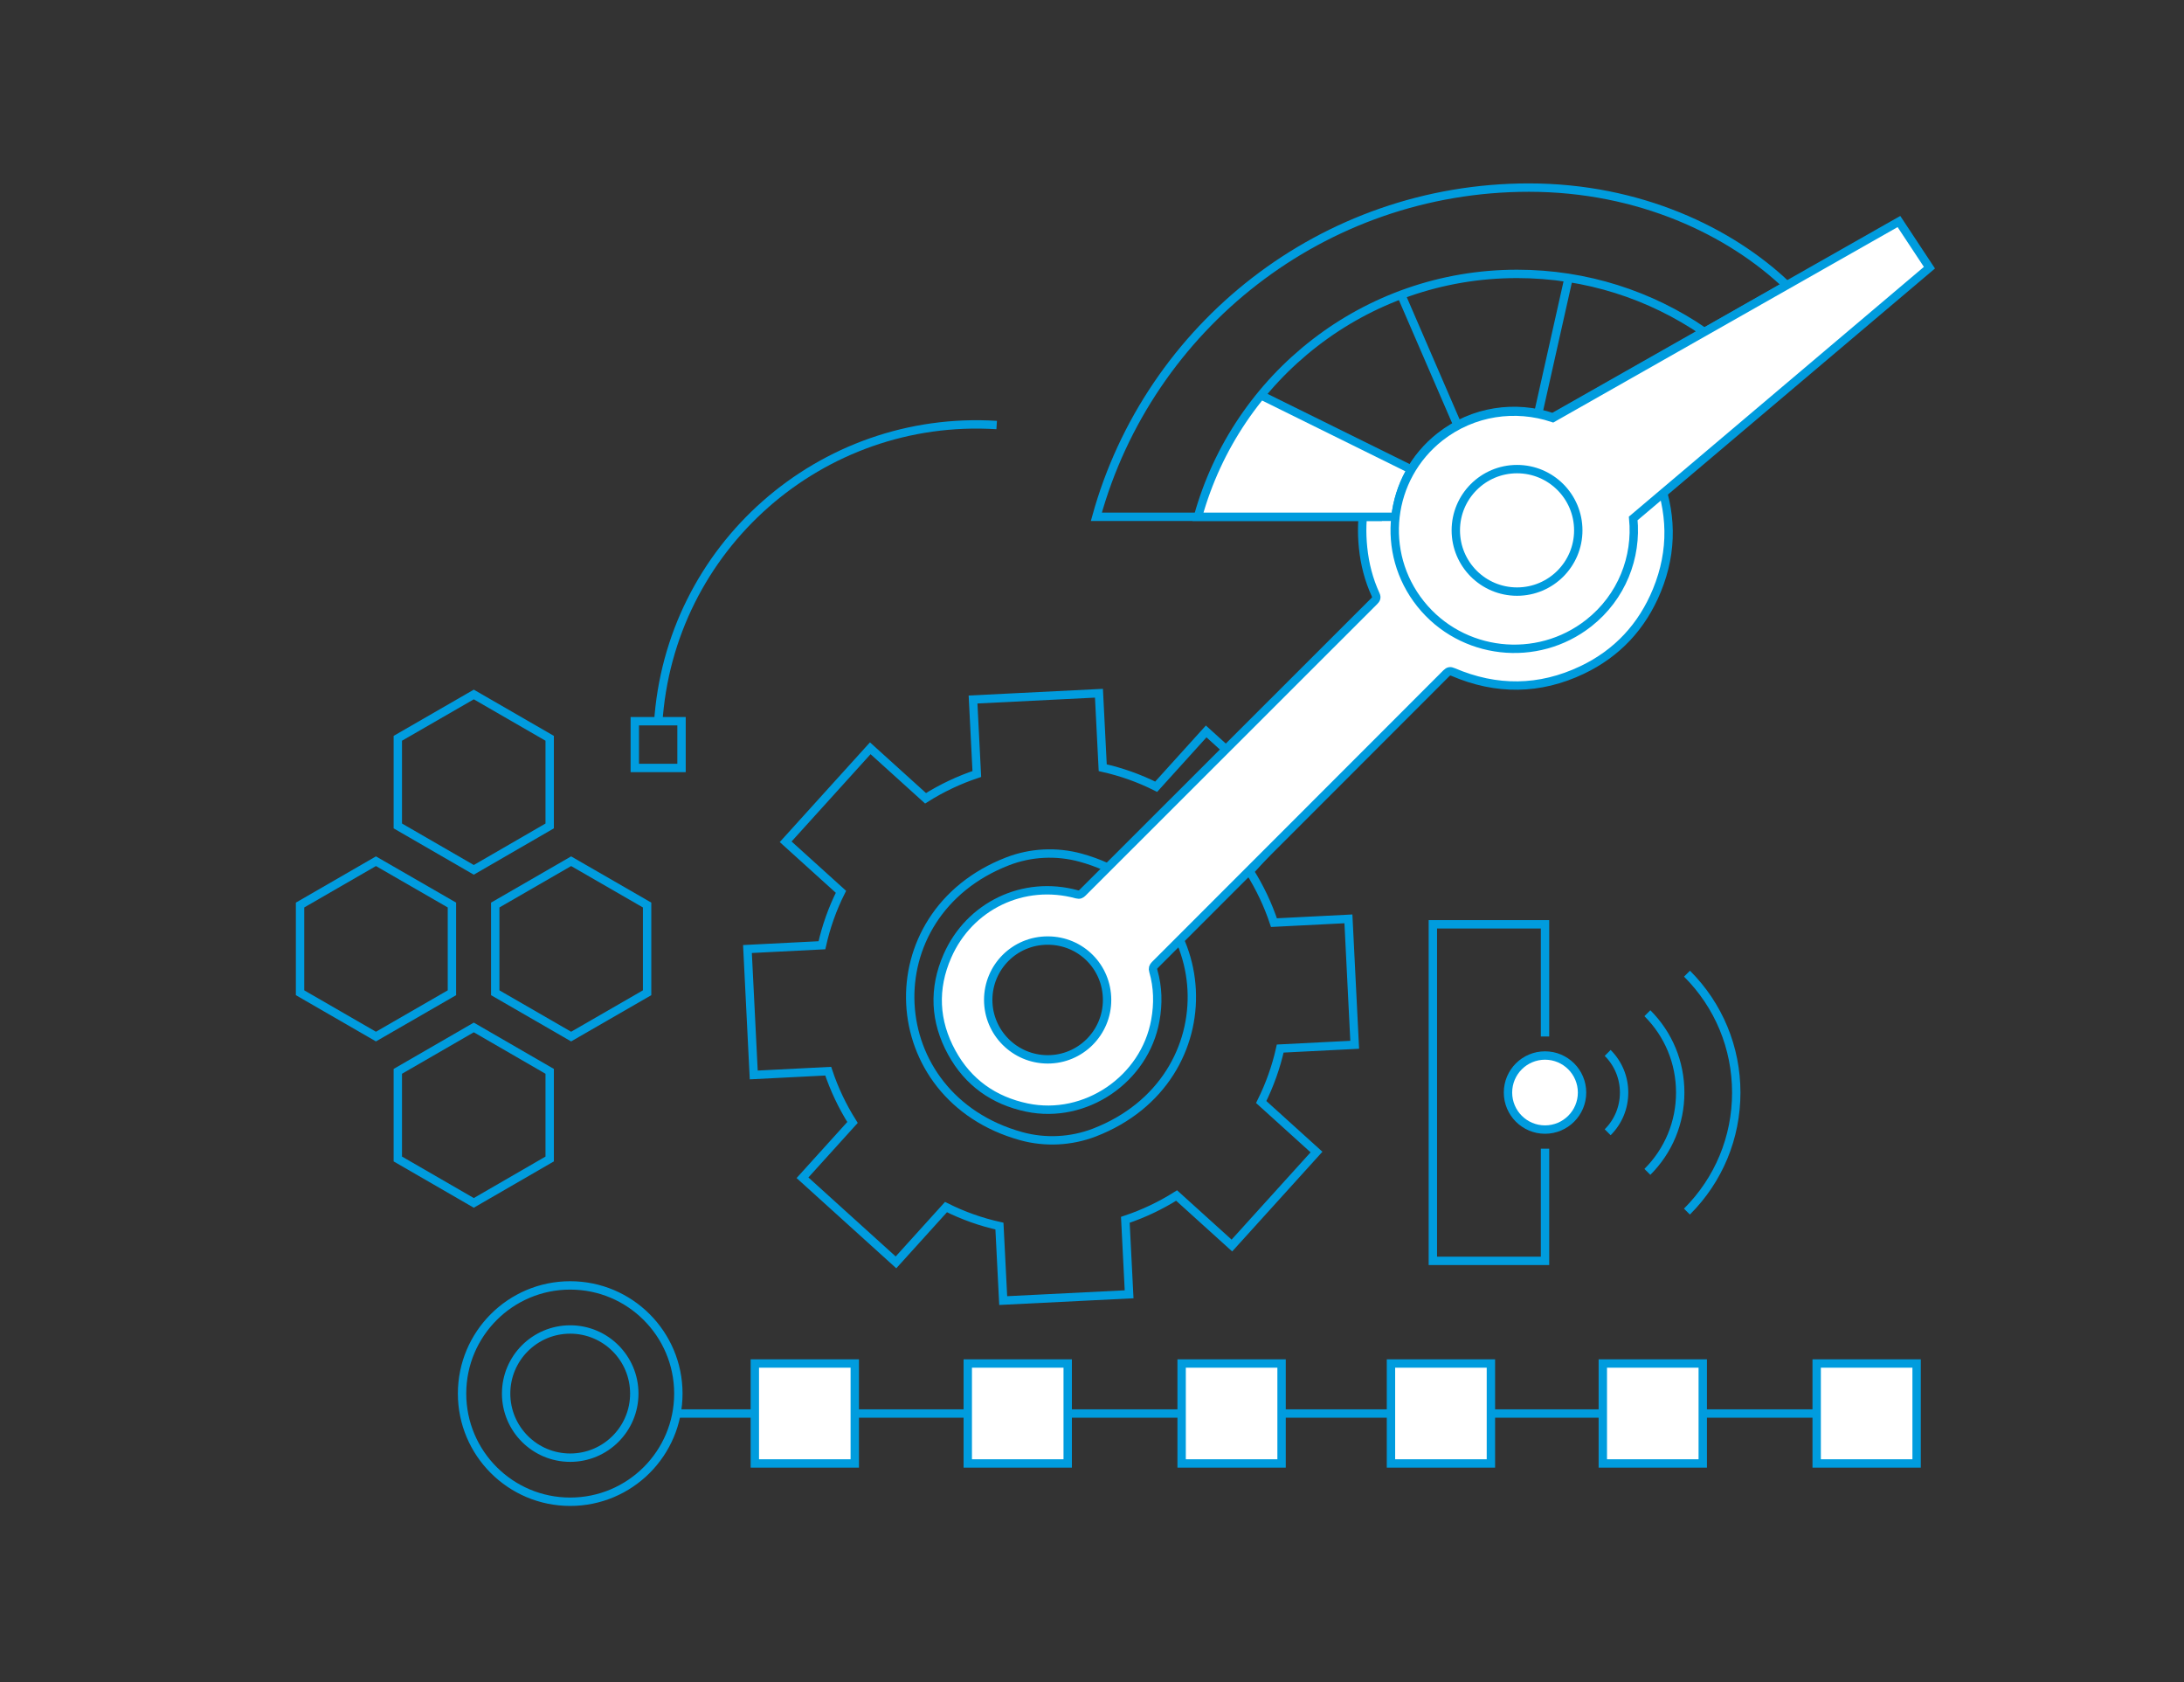
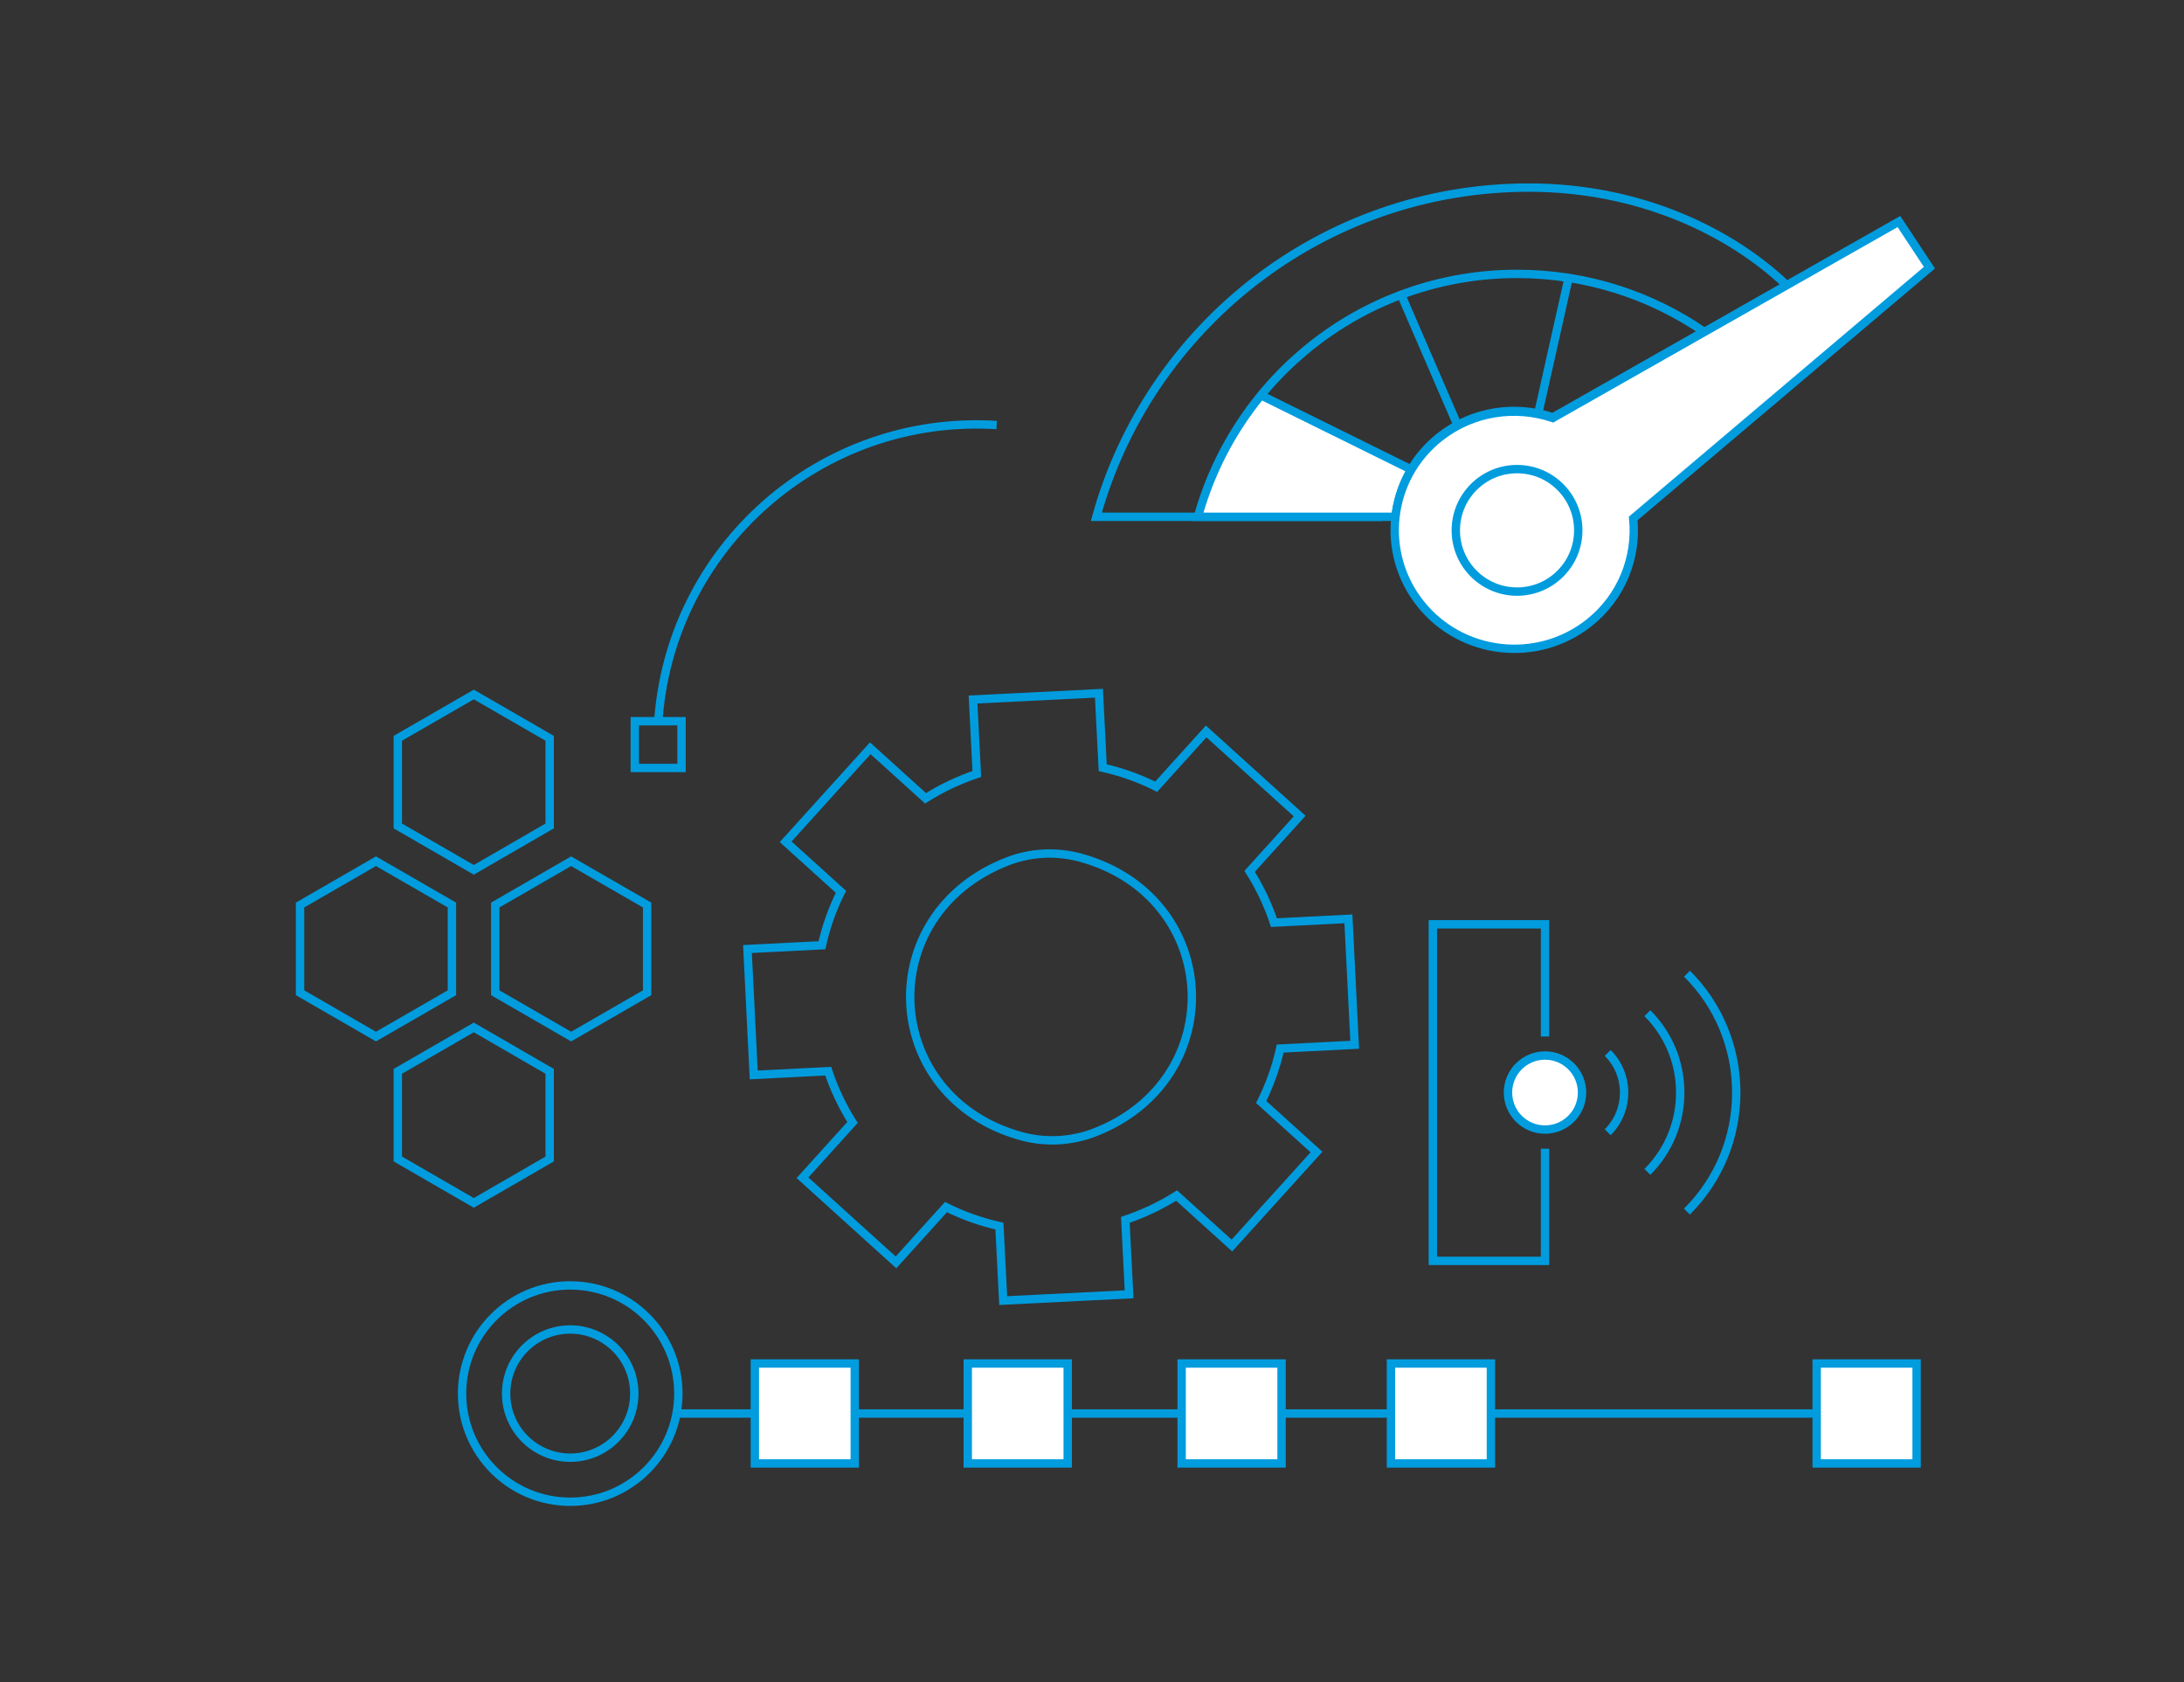
<svg xmlns="http://www.w3.org/2000/svg" version="1.1" id="Layer_1" x="0px" y="0px" viewBox="0 0 260.72 200.77" style="enable-background:new 0 0 260.72 200.77;" xml:space="preserve">
  <rect x="0" y="0" width="260.72" height="200.77" fill="#333333" stroke="none" />
  <style type="text/css">
	.st0{fill:none;stroke:#009CDE;stroke-miterlimit:10;}
	.st1{fill:none;stroke:#009CDE;}
	.st2{fill:#FFFFFF;stroke:#009CDE;stroke-miterlimit:10;}
	.st3{fill:#FFFFFF;}
	.st4{fill:#FFFFFF;stroke:#009CDE;}
</style>
  <g>
    <path class="st0" d="M78.57,86.35c1.32-21,19.42-36.94,40.41-35.62" />
  </g>
  <g>
    <polygon class="st1" points="65.62,98.58 65.62,88.12 56.56,82.89 47.49,88.12 47.49,98.58 56.56,103.82  " />
    <polygon class="st0" points="65.62,138.33 65.62,127.87 56.56,122.63 47.49,127.87 47.49,138.33 56.56,143.57  " />
    <polygon class="st0" points="77.25,118.49 77.25,108.02 68.18,102.79 59.12,108.02 59.12,118.49 68.18,123.72  " />
    <polygon class="st0" points="53.95,118.49 53.95,108.02 44.88,102.79 35.82,108.02 35.82,118.49 44.88,123.72  " />
  </g>
  <g>
    <g>
      <g>
        <path class="st1" d="M152.83,125.15l8.89-0.45l-0.75-15.03l-8.89,0.45c-0.71-2.13-1.68-4.19-2.9-6.12l5.97-6.6l-11.16-10.1     l-5.97,6.6c-2.05-1.03-4.19-1.78-6.38-2.27l-0.45-8.89l-15.03,0.75c0,0,0,0,0,0l0.45,8.89c-2.13,0.71-4.19,1.68-6.12,2.9     c0,0-6.6-5.97-6.6-5.97l-10.1,11.16l6.6,5.97c-1.03,2.05-1.78,4.19-2.27,6.38l-8.89,0.45c0,0,0,0,0,0l0.75,15.03l8.89-0.45     c0.71,2.13,1.68,4.19,2.9,6.12l-5.97,6.6c0,0,0,0,0,0l11.16,10.1c0,0,0,0,0,0l5.97-6.6c2.05,1.03,4.19,1.78,6.38,2.27l0.45,8.89     l15.03-0.75l-0.45-8.89c2.13-0.71,4.19-1.68,6.12-2.9c0,0,6.6,5.97,6.6,5.97c0,0,0,0,0,0l10.1-11.16c0,0,0,0,0,0l-6.6-5.97     C151.58,129.48,152.34,127.34,152.83,125.15z M121.92,135.61c-16.83-4.65-17.93-26.48-1.65-32.8c2.78-1.08,5.86-1.23,8.74-0.44     c16.84,4.65,17.94,26.49,1.65,32.8C127.88,136.24,124.79,136.4,121.92,135.61z" />
      </g>
    </g>
    <g>
-       <path class="st2" d="M164.7,55.06c-1.78,3.17-2.35,6.67-1.98,10.3c0.2,1.96,0.68,3.84,1.5,5.62c0.15,0.33,0.08,0.52-0.16,0.76    c-11.61,11.59-23.21,23.19-34.81,34.79c-0.21,0.21-0.38,0.3-0.71,0.21c-6.36-1.74-12.82,1.38-15.44,7.36    c-1.71,3.89-1.53,7.8,0.52,11.53c1.95,3.56,5,5.73,8.97,6.56c6.98,1.46,14.07-3.37,15.33-10.4c0.36-1.99,0.32-3.95-0.24-5.9    c-0.09-0.31-0.03-0.49,0.19-0.72c11.6-11.6,23.2-23.2,34.79-34.81c0.27-0.27,0.47-0.3,0.81-0.15c5.16,2.21,10.32,2.17,15.39-0.24    c4.19-1.99,7.18-5.21,8.94-9.51c1.94-4.73,1.82-9.47-0.13-14.18c-0.03-0.08-0.08-0.17-0.11-0.24c-4.39,4.39-8.77,8.77-13.1,13.1    c-3.08-3.08-6.08-6.08-9.07-9.07 M125.08,112.26c3.94,0,7.08,3.15,7.08,7.09c0,3.92-3.18,7.1-7.1,7.09    c-3.92-0.01-7.09-3.19-7.09-7.1C117.98,115.41,121.14,112.25,125.08,112.26z" />
-     </g>
+       </g>
  </g>
  <g>
    <g>
      <g>
        <polyline class="st0" points="184.44,137.1 184.44,150.49 171.05,150.49 171.05,110.32 184.44,110.32 184.44,123.71    " />
      </g>
      <g>
        <path class="st0" d="M197.23,130.4" />
        <path class="st0" d="M191.92,135.14c1.27-1.27,1.96-2.95,1.96-4.74c0-1.79-0.7-3.47-1.96-4.73" />
      </g>
      <g>
        <path class="st0" d="M196.66,139.87c2.53-2.53,3.92-5.89,3.92-9.47c0-3.58-1.39-6.94-3.92-9.47" />
      </g>
      <g>
        <path class="st0" d="M201.38,144.61c3.8-3.79,5.89-8.84,5.89-14.2c0-5.36-2.09-10.41-5.88-14.2" />
      </g>
    </g>
  </g>
  <circle class="st2" cx="184.44" cy="130.4" r="4.42" />
  <circle class="st1" cx="68.07" cy="166.33" r="12.91" />
  <circle class="st0" cx="68.07" cy="166.33" r="7.65" />
  <g>
    <path class="st0" d="M213.3,34.05c-6.72-6.41-17.58-11.66-30.78-11.66c-24.64,0-45.38,16.64-51.64,39.29h33.94L213.3,34.05z" />
    <path class="st3" d="M168.39,56l-17.87-8.5c0,0-5.18,5.96-7.43,13.86l23.5,0.32C166.59,61.67,166.69,58.95,168.39,56z" />
    <line class="st0" x1="167.43" y1="35.56" x2="174.25" y2="51.33" />
    <line class="st0" x1="187.24" y1="33.24" x2="183.63" y2="49.34" />
    <line class="st0" x1="150.53" y1="47.18" x2="168.39" y2="56" />
    <g>
-       <path class="st0" d="M171.91,52.1c3.95-3.11,9.03-3.79,13.47-2.29l18.02-10.23c-6.35-4.35-14.02-6.89-22.29-6.89    c-18.18,0-33.48,12.27-38.1,28.99h23.59C166.99,58.04,168.79,54.56,171.91,52.1z" />
+       <path class="st0" d="M171.91,52.1c3.95-3.11,9.03-3.79,13.47-2.29l18.02-10.23c-6.35-4.35-14.02-6.89-22.29-6.89    c-18.18,0-33.48,12.27-38.1,28.99h23.59C166.99,58.04,168.79,54.56,171.91,52.1" />
    </g>
    <g>
      <path class="st2" d="M226.69,26.44l-41.32,23.45c-4.44-1.49-9.52-0.81-13.47,2.29c-6.18,4.86-7.21,13.77-2.31,19.9    c4.9,6.13,13.89,7.15,20.07,2.29c3.95-3.11,5.77-7.86,5.31-12.49l35.36-29.93L226.69,26.44z" />
    </g>
    <circle class="st0" cx="181.1" cy="63.3" r="7.31" />
  </g>
  <rect x="75.78" y="86.08" class="st0" width="5.58" height="5.58" />
  <g>
    <g>
      <g>
        <line class="st1" x1="80.88" y1="168.71" x2="228.8" y2="168.71" />
      </g>
    </g>
  </g>
  <rect x="90.11" y="162.74" class="st4" width="11.93" height="11.93" />
  <rect x="115.53" y="162.74" class="st4" width="11.93" height="11.93" />
  <rect x="141.06" y="162.74" class="st4" width="11.93" height="11.93" />
  <rect x="166.05" y="162.74" class="st4" width="11.93" height="11.93" />
-   <rect x="191.34" y="162.74" class="st4" width="11.93" height="11.93" />
  <rect x="216.87" y="162.74" class="st4" width="11.93" height="11.93" />
</svg>